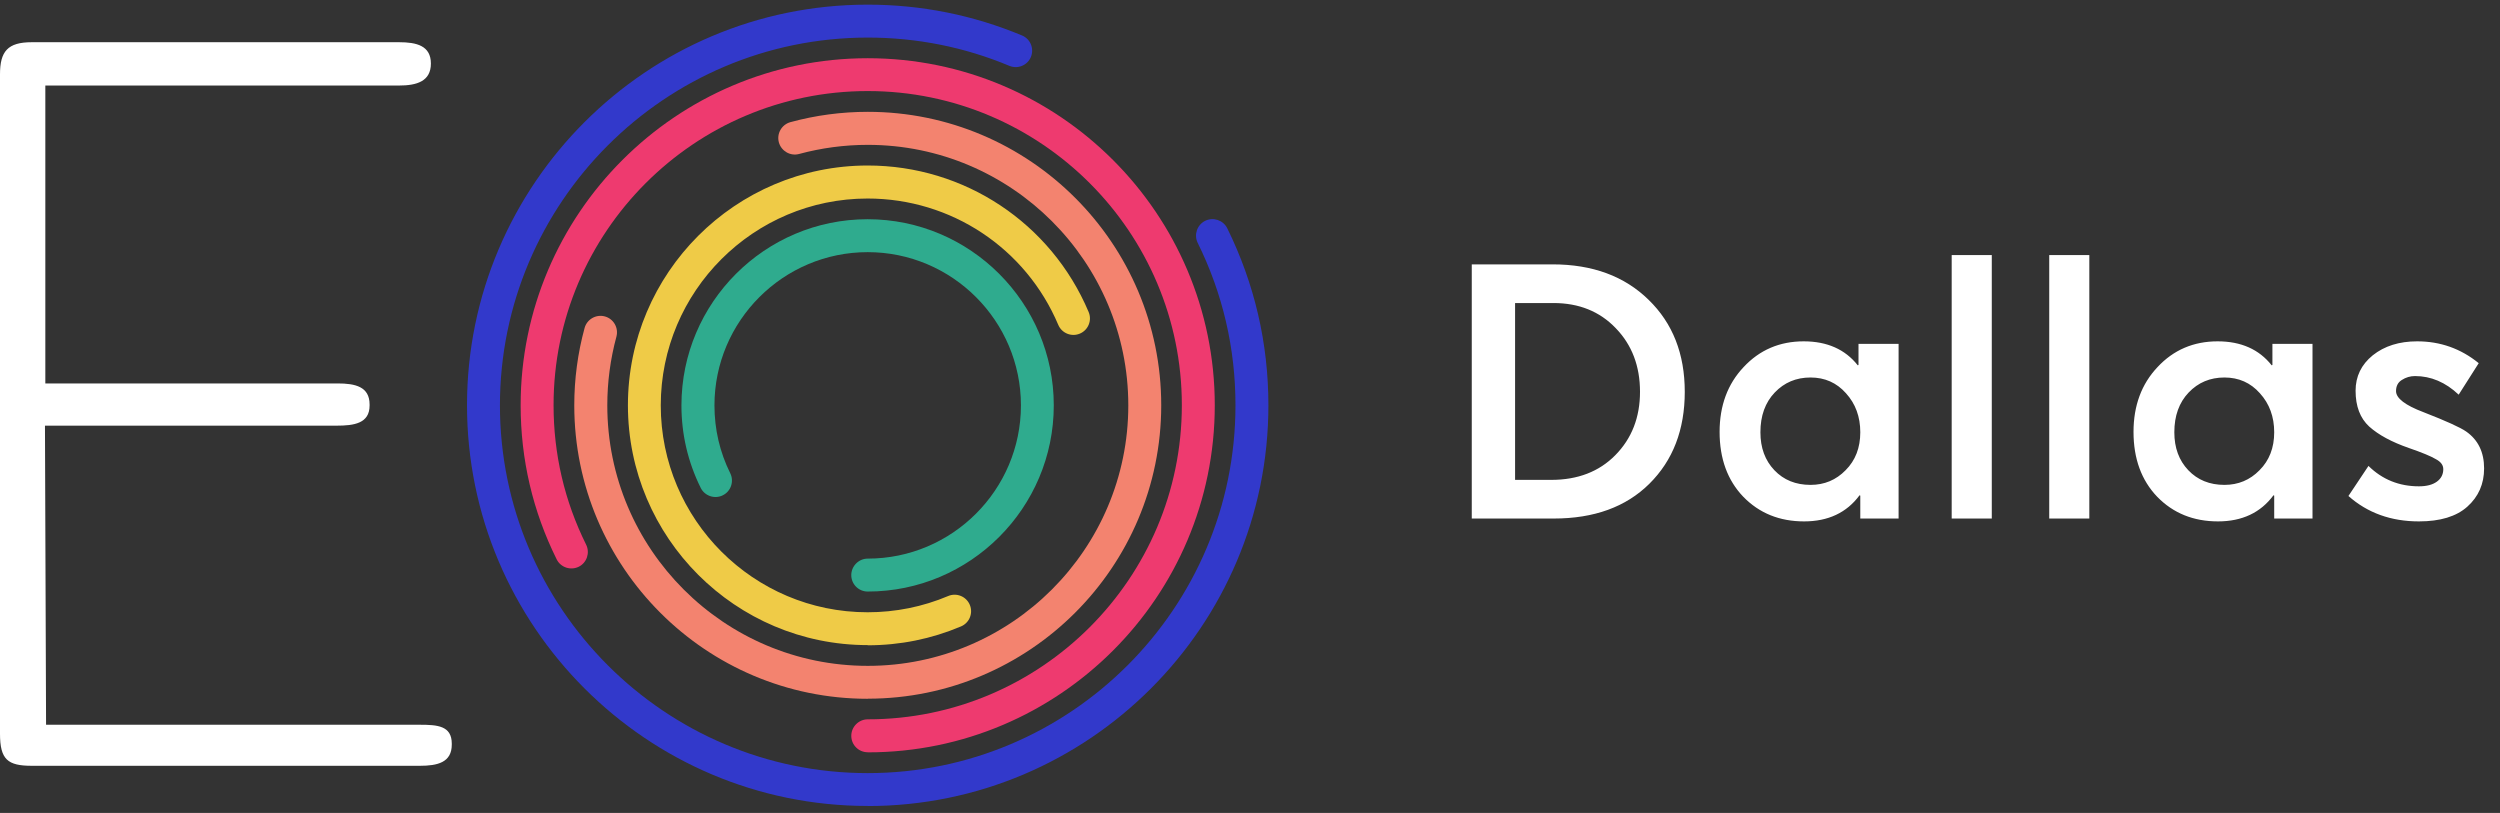
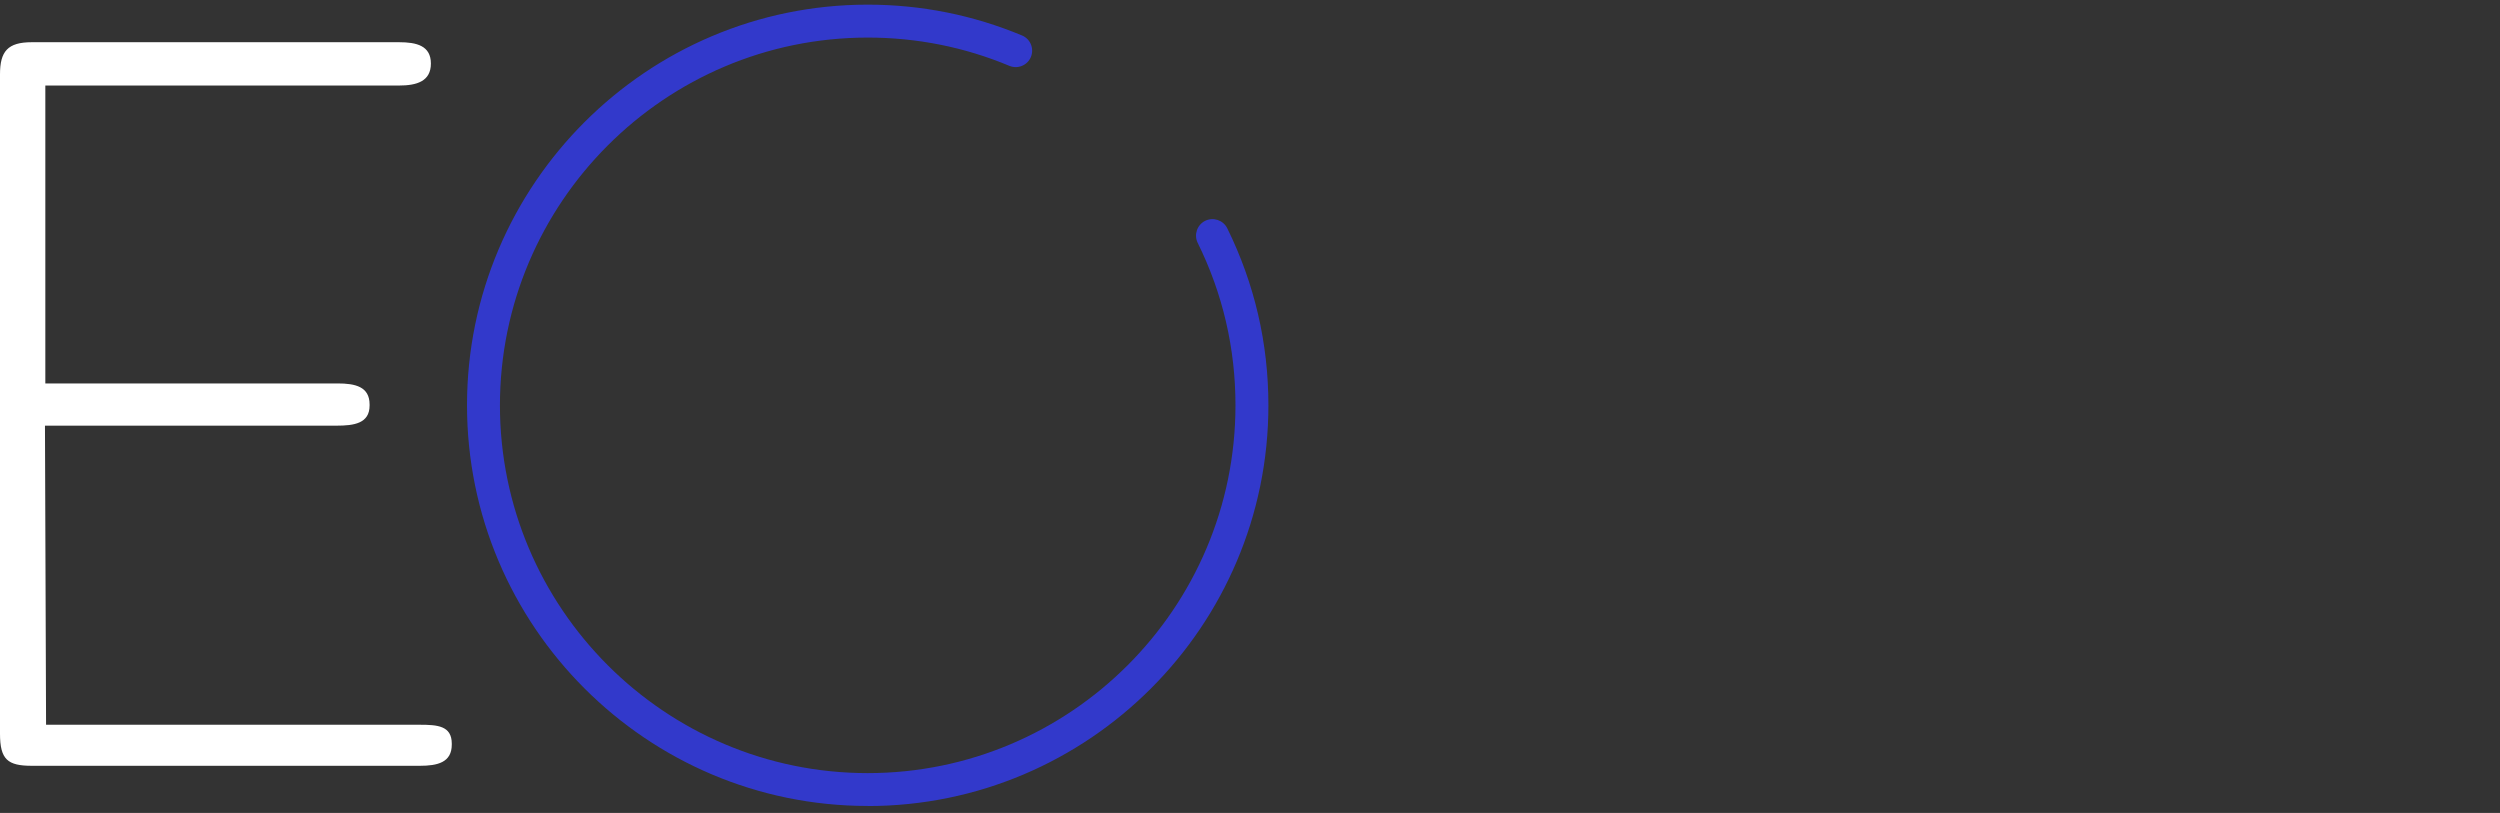
<svg xmlns="http://www.w3.org/2000/svg" width="286" height="93" viewBox="0 0 286 93" fill="none">
  <rect x="0" y="0" width="286" height="93" fill="#333333" stroke="none" />
  <path d="M99.266 92.201C73.993 92.201 53.426 71.634 53.426 46.361C53.426 21.088 73.993 0.532 99.266 0.532C105.38 0.532 111.318 1.721 116.921 4.059C117.881 4.455 118.33 5.561 117.933 6.521C117.537 7.481 116.431 7.93 115.471 7.533C110.337 5.384 104.879 4.299 99.266 4.299C76.069 4.299 57.193 23.175 57.193 46.371C57.193 69.568 76.069 88.444 99.266 88.444C122.462 88.444 141.338 69.568 141.338 46.371C141.338 39.85 139.888 33.599 137.018 27.787C136.559 26.858 136.945 25.721 137.874 25.262C138.803 24.803 139.94 25.189 140.399 26.118C143.519 32.452 145.105 39.255 145.105 46.371C145.105 71.644 124.538 92.211 99.266 92.211" fill="#3239CB" />
-   <path d="M99.266 86.058C98.222 86.058 97.387 85.213 97.387 84.18C97.387 83.147 98.233 82.291 99.266 82.291C119.081 82.291 135.203 66.17 135.203 46.354C135.203 26.539 119.081 10.417 99.266 10.417C79.45 10.417 63.328 26.539 63.328 46.354C63.328 51.958 64.581 57.321 67.054 62.309C67.513 63.238 67.137 64.375 66.208 64.834C65.28 65.293 64.142 64.918 63.683 63.989C60.949 58.479 59.562 52.553 59.562 46.365C59.562 24.473 77.374 6.661 99.266 6.661C121.158 6.661 138.97 24.473 138.97 46.365C138.97 68.257 121.158 86.069 99.266 86.069" fill="#EE3A6F" />
-   <path d="M99.266 79.941C80.754 79.941 65.697 64.883 65.697 46.372C65.697 43.367 66.094 40.393 66.876 37.524C67.148 36.522 68.191 35.927 69.193 36.199C70.195 36.47 70.789 37.503 70.518 38.515C69.829 41.061 69.475 43.701 69.475 46.372C69.475 62.807 82.841 76.174 99.276 76.174C115.711 76.174 129.078 62.807 129.078 46.372C129.078 29.938 115.711 16.571 99.276 16.571C96.605 16.571 93.965 16.926 91.419 17.614C90.417 17.886 89.384 17.291 89.102 16.289C88.831 15.287 89.415 14.254 90.427 13.973C93.297 13.19 96.281 12.793 99.276 12.793C117.787 12.793 132.845 27.851 132.845 46.362C132.845 64.873 117.787 79.93 99.276 79.93" fill="#F3836F" />
-   <path d="M99.267 73.8C84.136 73.8 71.834 61.497 71.834 46.367C71.834 31.237 84.136 18.934 99.267 18.934C110.317 18.934 120.241 25.508 124.54 35.692C124.947 36.652 124.498 37.758 123.538 38.165C122.578 38.572 121.472 38.123 121.065 37.163C117.35 28.378 108.794 22.711 99.256 22.711C86.203 22.711 75.591 33.324 75.591 46.377C75.591 59.431 86.203 70.043 99.256 70.043C102.449 70.043 105.549 69.417 108.47 68.186C109.43 67.779 110.536 68.228 110.943 69.188C111.35 70.148 110.902 71.254 109.942 71.661C106.561 73.09 102.971 73.821 99.267 73.821" fill="#EFCB47" />
-   <path d="M99.265 67.673C98.221 67.673 97.386 66.828 97.386 65.795C97.386 64.762 98.232 63.906 99.265 63.906C108.927 63.906 116.795 56.038 116.795 46.376C116.795 36.713 108.927 28.846 99.265 28.846C89.602 28.846 81.734 36.713 81.734 46.376C81.734 49.099 82.34 51.718 83.54 54.139C83.999 55.068 83.623 56.205 82.684 56.664C81.755 57.124 80.618 56.737 80.159 55.809C78.698 52.856 77.957 49.684 77.957 46.376C77.957 34.626 87.515 25.079 99.254 25.079C110.993 25.079 120.552 34.637 120.552 46.376C120.552 58.115 110.993 67.673 99.254 67.673" fill="#2FAB8E" />
-   <path d="M168.37 59.321V30.244H177.625C182.184 30.244 185.843 31.596 188.6 34.298C191.358 36.974 192.737 40.482 192.737 44.823C192.737 49.164 191.385 52.673 188.682 55.348C186.007 57.997 182.362 59.321 177.748 59.321H168.37ZM173.325 54.898H177.461C180.492 54.898 182.935 53.956 184.792 52.072C186.676 50.161 187.617 47.745 187.617 44.823C187.617 41.875 186.689 39.445 184.833 37.534C183.003 35.623 180.628 34.667 177.707 34.667H173.325V54.898ZM206.387 59.648C203.575 59.648 201.255 58.706 199.425 56.823C197.623 54.939 196.722 52.468 196.722 49.41C196.722 46.407 197.637 43.936 199.466 41.998C201.296 40.032 203.589 39.049 206.346 39.049C209.022 39.049 211.083 39.964 212.53 41.793L212.612 41.752V39.336H217.199V59.321H212.817V56.7L212.735 56.659C211.261 58.652 209.145 59.648 206.387 59.648ZM207.125 55.471C208.708 55.471 210.046 54.911 211.138 53.792C212.257 52.673 212.817 51.226 212.817 49.451C212.817 47.676 212.271 46.188 211.179 44.987C210.114 43.786 208.763 43.185 207.125 43.185C205.486 43.185 204.121 43.759 203.029 44.905C201.937 46.052 201.391 47.567 201.391 49.451C201.391 51.226 201.923 52.673 202.988 53.792C204.053 54.911 205.432 55.471 207.125 55.471ZM223.273 59.321V29.179H227.86V59.321H223.273ZM234.432 59.321V29.179H239.018V59.321H234.432ZM253.739 59.648C250.927 59.648 248.606 58.706 246.777 56.823C244.975 54.939 244.074 52.468 244.074 49.41C244.074 46.407 244.989 43.936 246.818 41.998C248.647 40.032 250.941 39.049 253.698 39.049C256.374 39.049 258.435 39.964 259.882 41.793L259.964 41.752V39.336H264.551V59.321H260.169V56.7L260.087 56.659C258.613 58.652 256.497 59.648 253.739 59.648ZM254.476 55.471C256.06 55.471 257.398 54.911 258.49 53.792C259.609 52.673 260.169 51.226 260.169 49.451C260.169 47.676 259.623 46.188 258.531 44.987C257.466 43.786 256.115 43.185 254.476 43.185C252.838 43.185 251.473 43.759 250.381 44.905C249.289 46.052 248.743 47.567 248.743 49.451C248.743 51.226 249.275 52.673 250.34 53.792C251.405 54.911 252.784 55.471 254.476 55.471ZM276.727 59.648C273.533 59.648 270.844 58.679 268.66 56.741L270.953 53.301C272.536 54.857 274.461 55.635 276.727 55.635C277.601 55.635 278.284 55.458 278.775 55.103C279.266 54.748 279.512 54.27 279.512 53.669C279.512 53.205 279.225 52.823 278.652 52.523C278.106 52.195 277.082 51.772 275.581 51.253C273.615 50.571 272.1 49.752 271.035 48.796C269.997 47.84 269.479 46.475 269.479 44.701C269.479 43.062 270.134 41.711 271.444 40.646C272.782 39.581 274.475 39.049 276.523 39.049C279.171 39.049 281.519 39.882 283.566 41.547L281.273 45.151C279.771 43.731 278.106 43.022 276.277 43.022C275.731 43.022 275.226 43.172 274.762 43.472C274.325 43.745 274.106 44.168 274.106 44.742C274.106 45.561 275.157 46.366 277.26 47.158C279.853 48.168 281.478 48.905 282.133 49.369C283.498 50.325 284.181 51.731 284.181 53.587C284.181 55.362 283.539 56.823 282.256 57.969C281 59.089 279.157 59.648 276.727 59.648Z" fill="white" />
  <path d="M3.642 87.607H48.02C50.045 87.607 51.683 87.231 51.683 85.186V85.072C51.683 83.026 50.045 82.912 48.02 82.912H5.27L5.144 48.696H38.494C40.518 48.696 42.281 48.435 42.281 46.39V46.275C42.281 44.23 40.643 43.865 38.619 43.865H5.186V9.785H45.641C47.655 9.785 49.294 9.316 49.294 7.27C49.294 5.225 47.655 4.829 45.641 4.829H3.642C0.877 4.829 0 5.872 0 8.512V83.924C0 86.898 0.877 87.607 3.642 87.607Z" fill="white" />
</svg>